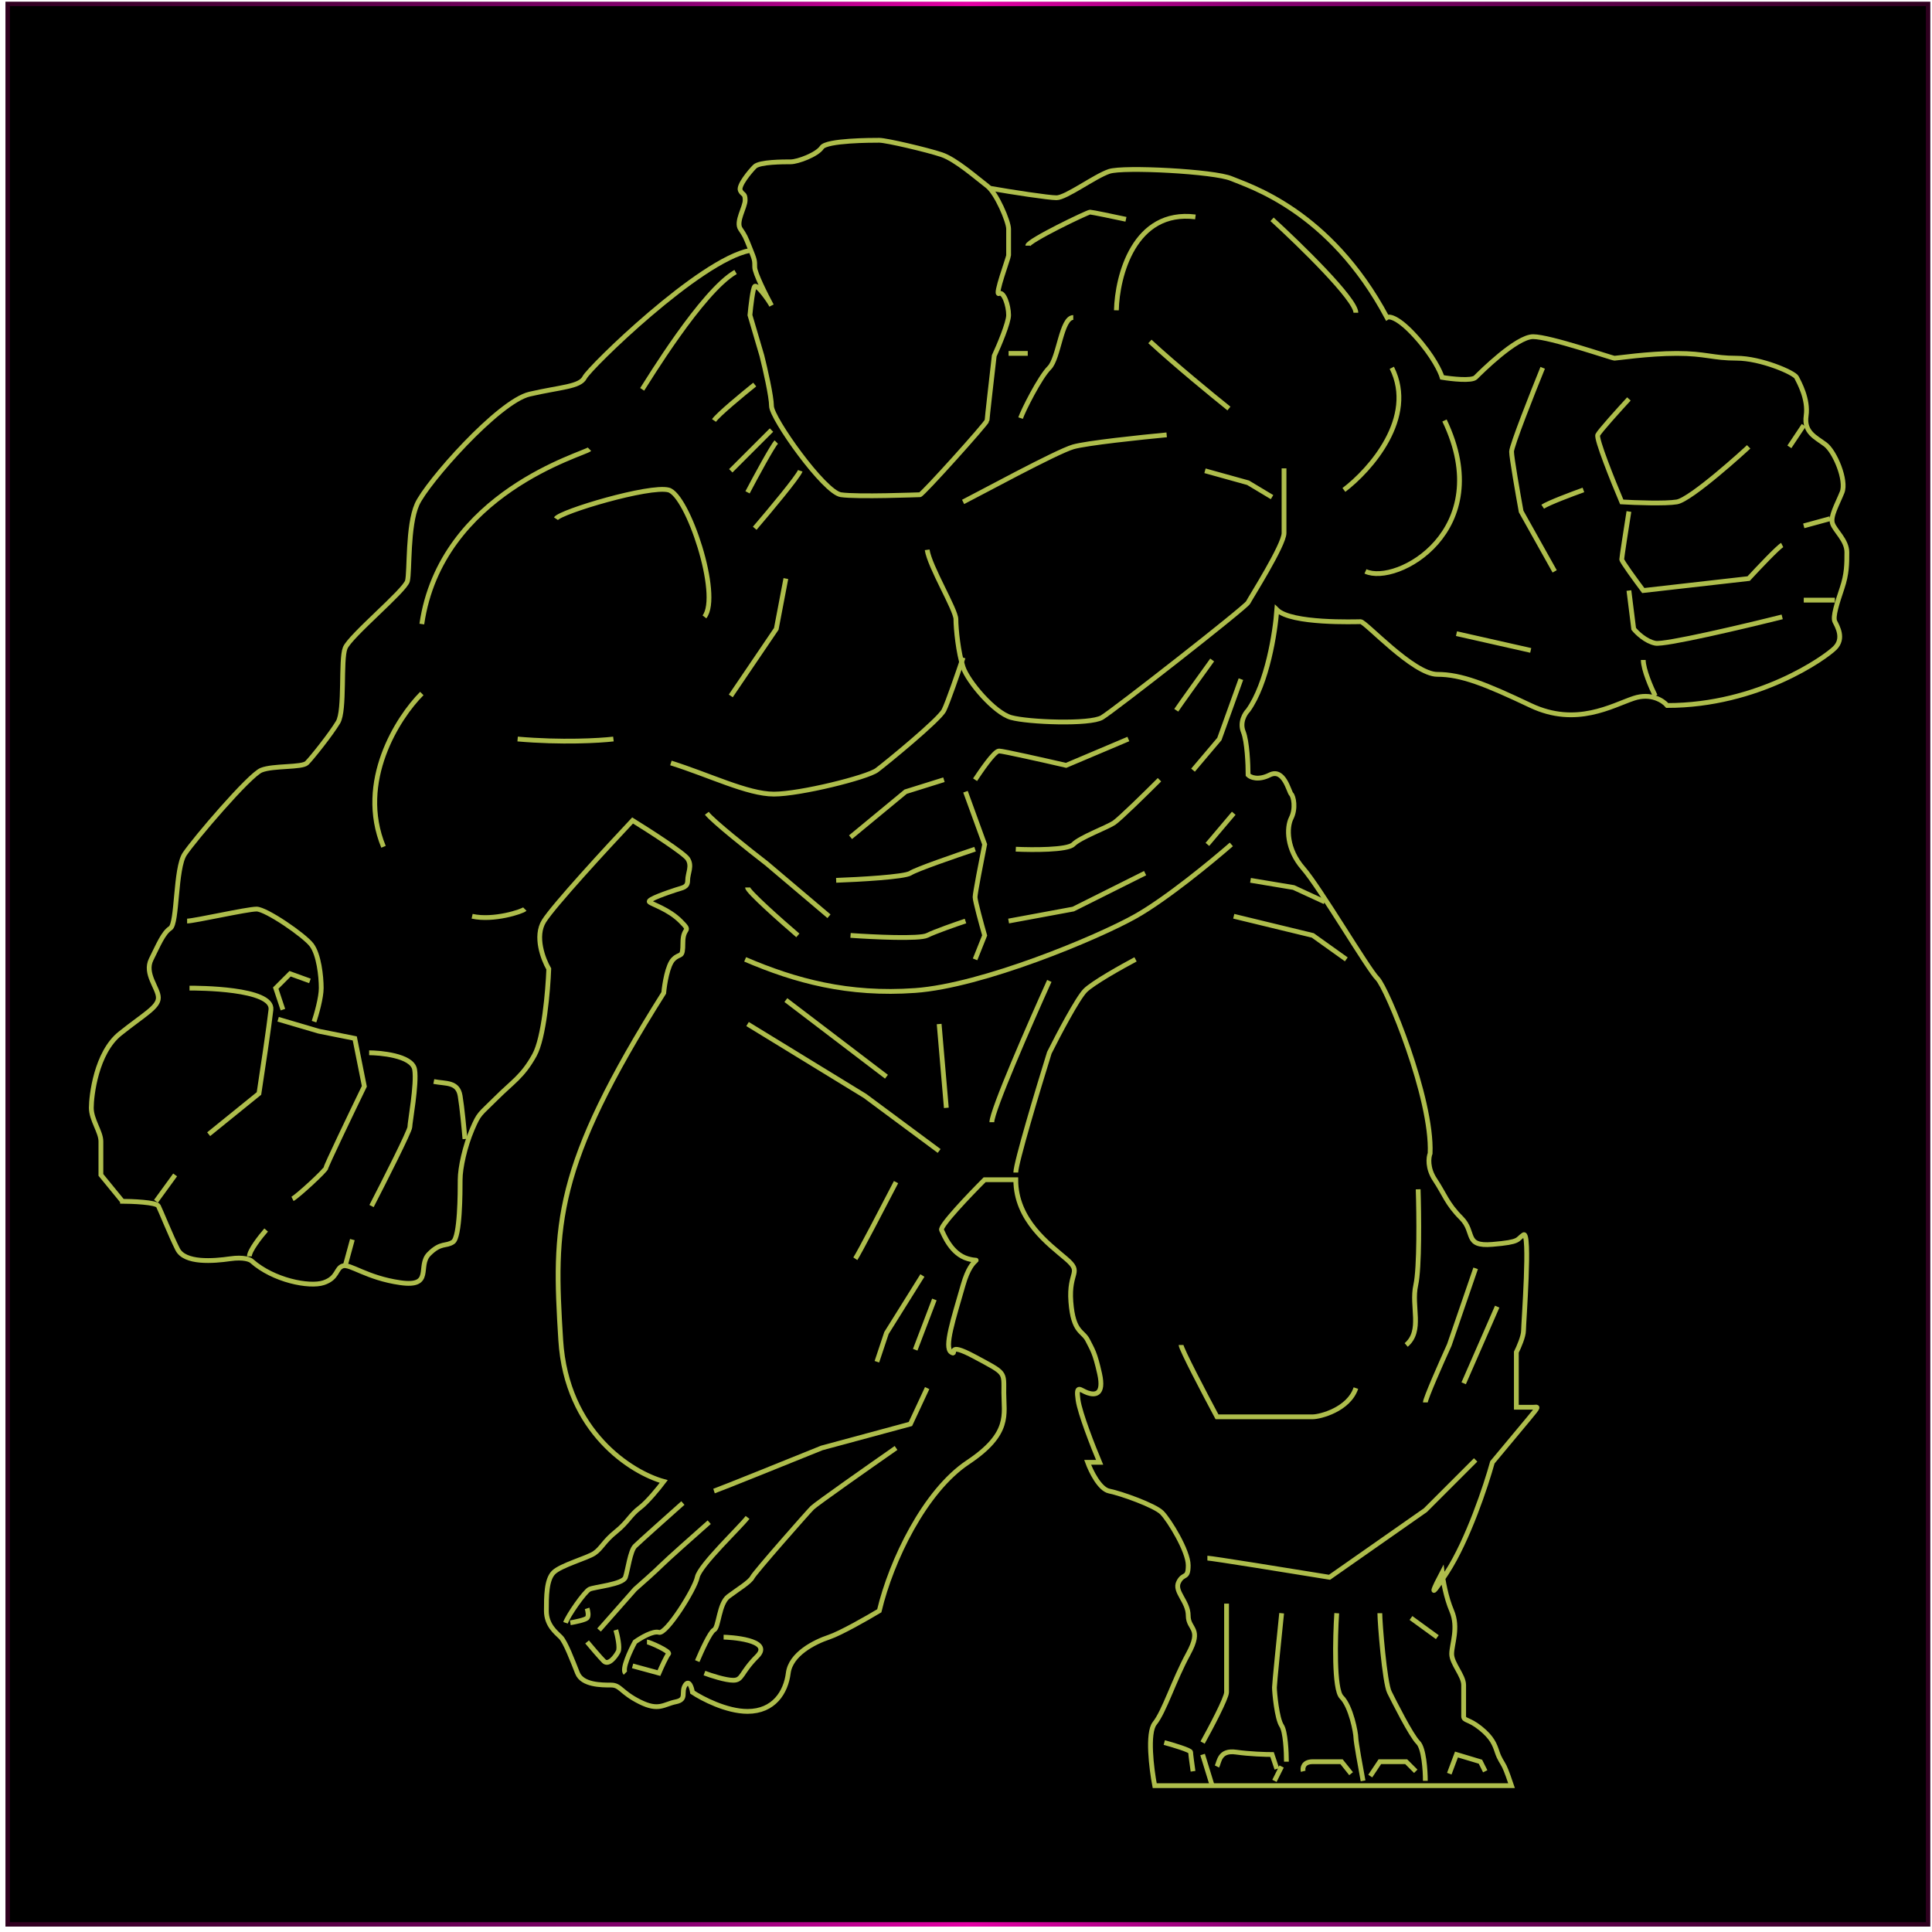
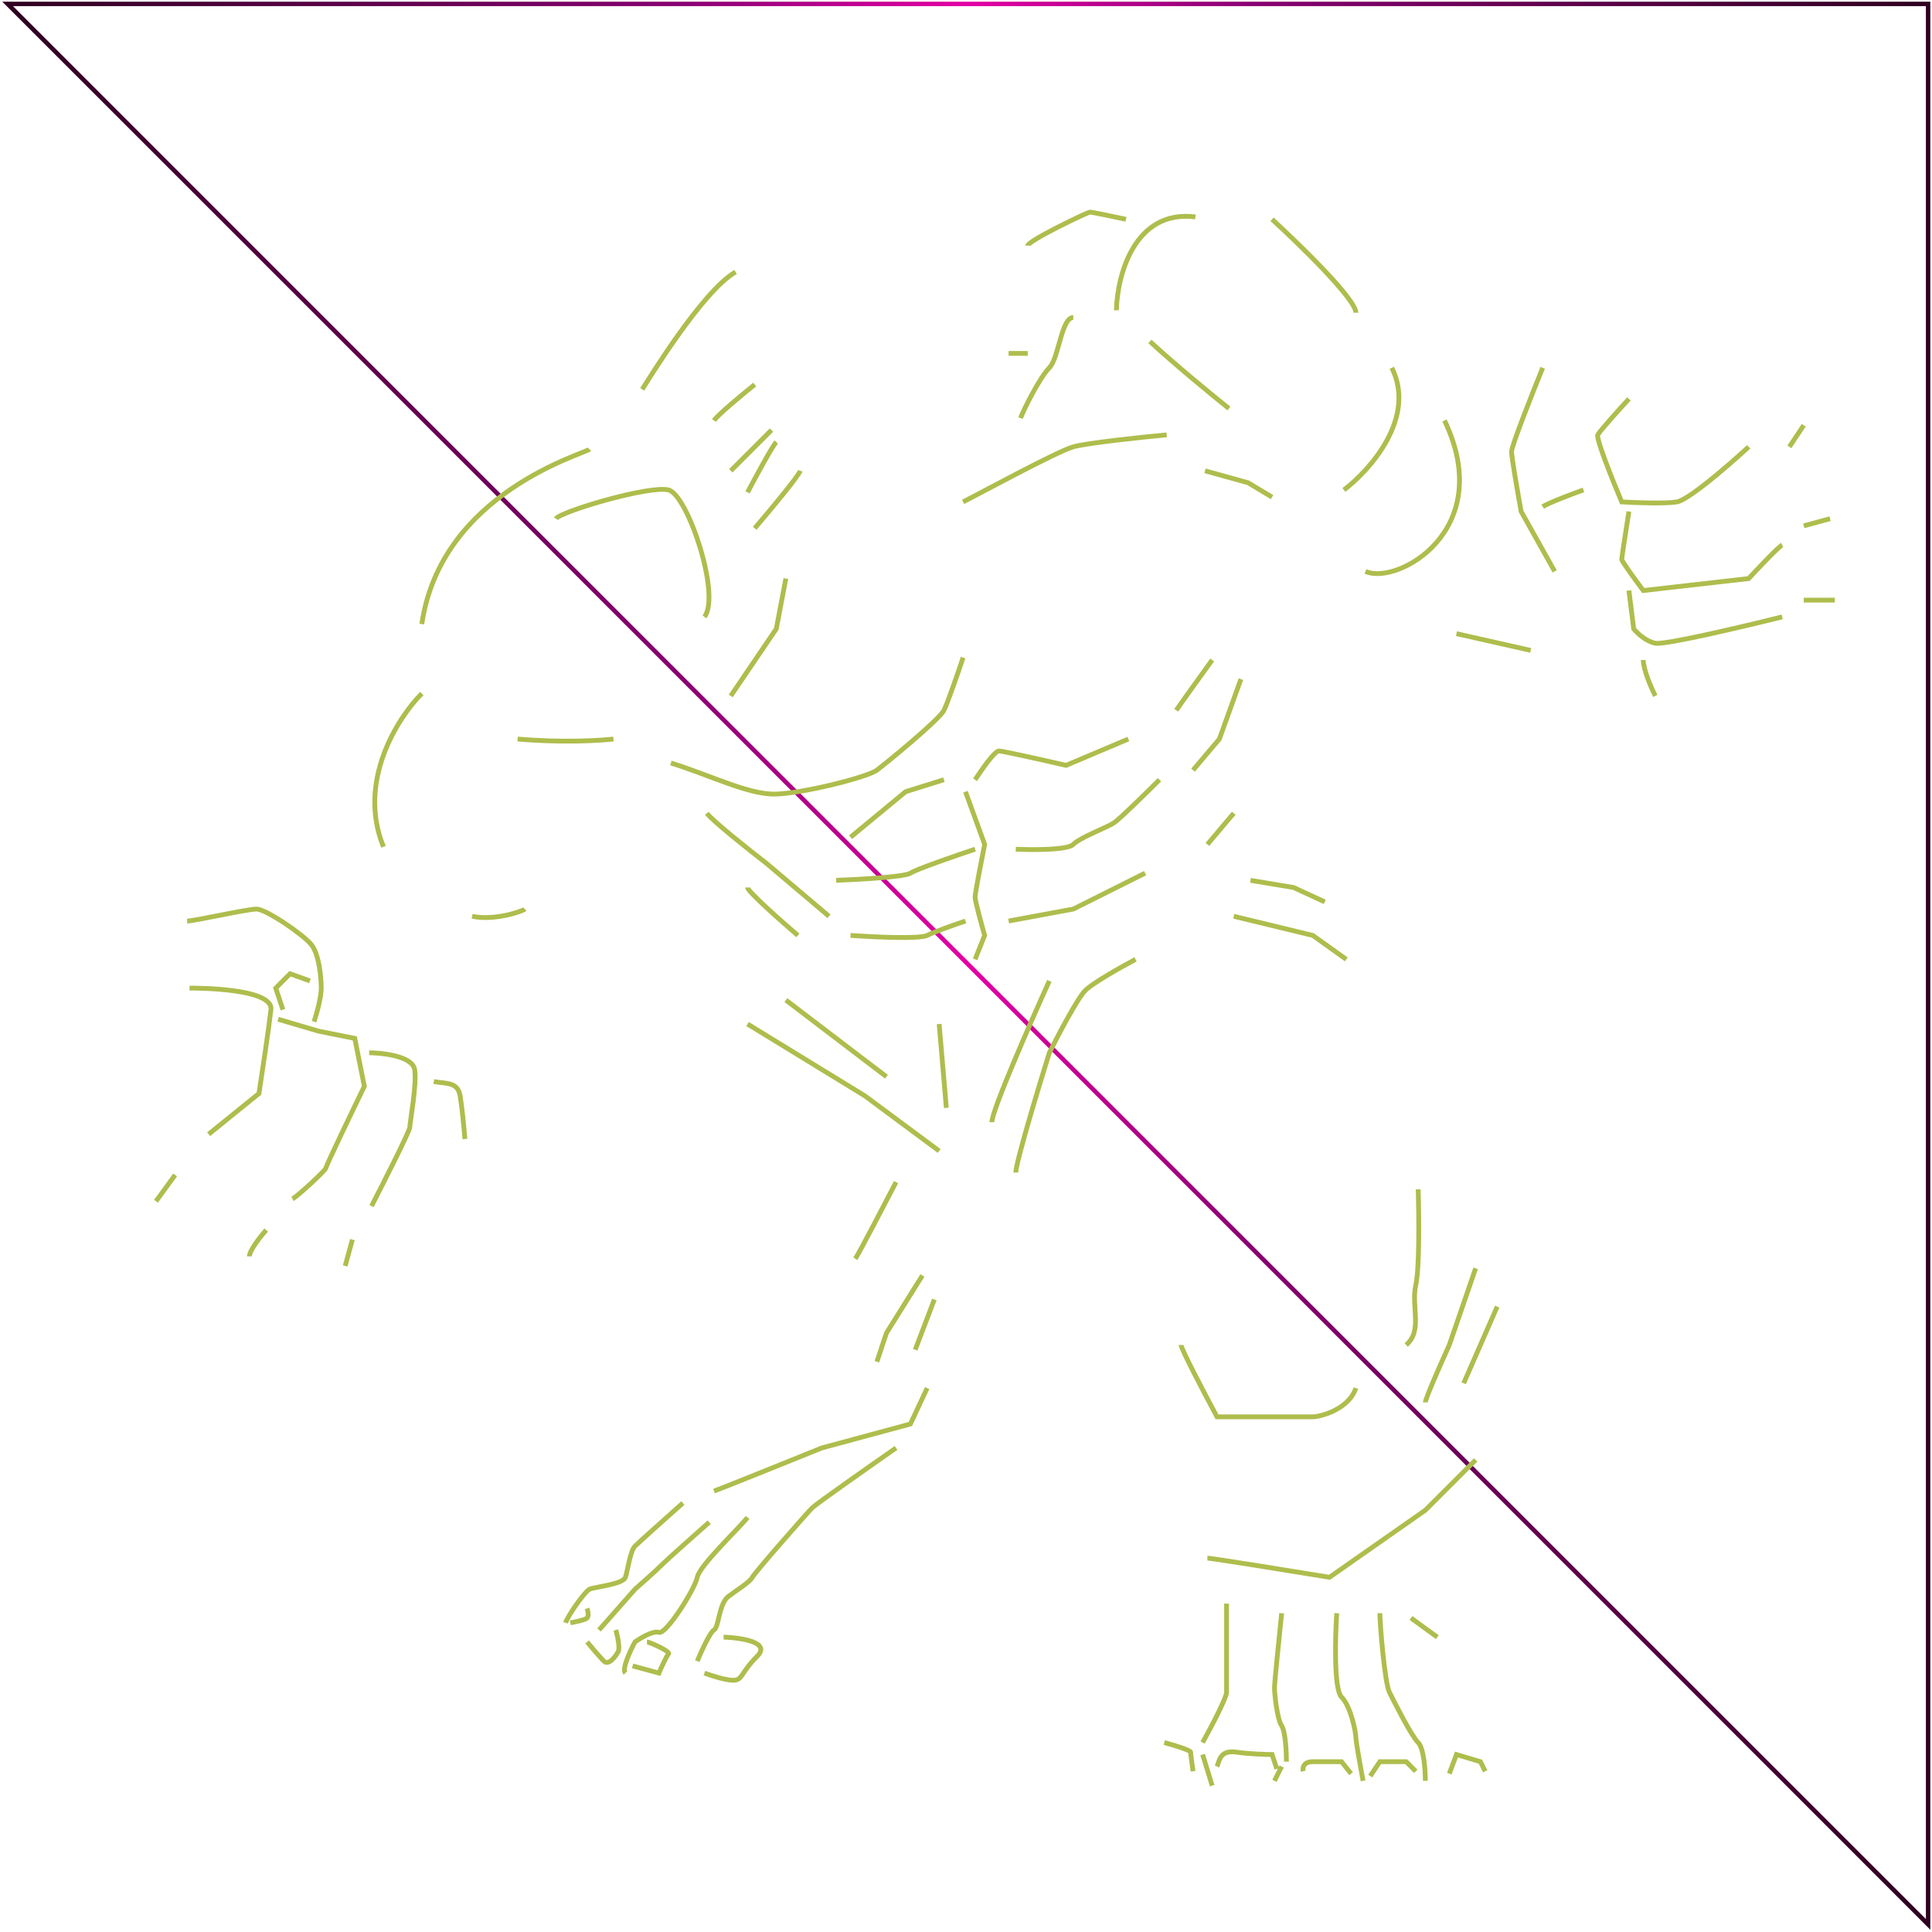
<svg xmlns="http://www.w3.org/2000/svg" width="314" height="314" fill="none">
-   <path fill="#000" d="M1.246.64h312.122v312.122H1.246z" />
-   <path stroke="url(#a)" stroke-width=".721" d="M1.246.64h312.122v312.122H1.246z" />
-   <path stroke="#AEBD4C" stroke-width=".779" d="m19.901 195.236-3.503-4.282v-5.449c0-1.557-1.557-3.503-1.557-5.45 0-1.946.778-8.952 4.67-12.067 3.893-3.114 6.229-4.281 6.229-5.838 0-1.557-2.336-3.893-1.168-6.228 1.168-2.336 1.946-4.282 3.114-5.061 1.168-.778.779-9.731 2.335-12.066 1.557-2.336 10.51-12.846 12.457-13.624 1.946-.779 6.617-.389 7.395-1.168.779-.778 3.893-4.671 5.06-6.617 1.168-1.947.39-10.121 1.168-12.067.779-1.946 9.732-9.342 10.121-10.9.39-1.556 0-8.952 1.557-12.455s13.234-16.738 18.295-17.906c5.06-1.168 8.174-1.168 8.953-2.725.778-1.556 18.684-19.073 26.858-20.63m38.925-10.12c3.633.648 9.654 1.557 10.899 1.557 1.557 0 6.228-3.504 8.564-4.282 2.335-.779 17.127 0 19.852 1.168 2.724 1.167 15.959 5.06 25.301 22.576.389-.26 1.868 0 4.671 3.114s4.022 5.71 4.282 6.617c1.557.26 4.827.623 5.449 0 .779-.778 6.618-6.617 9.342-6.617 2.725 0 12.846 3.503 13.235 3.503.389 0 5.449-.778 10.12-.778 4.672 0 5.839.778 9.732.778 3.892 0 9.342 2.336 9.731 3.114.389.779 1.946 3.504 1.557 6.228-.389 2.725 1.557 3.504 3.114 4.671 1.557 1.168 3.503 5.84 2.725 7.786-.779 1.946-1.946 3.892-1.557 5.06.389 1.168 2.335 2.725 2.335 4.67 0 1.947 0 3.504-.778 5.84-.779 2.335-1.557 4.671-1.168 5.449.389.779 1.557 2.725 0 4.282s-12.456 9.342-27.248 9.342c-.648-.779-2.646-2.102-5.449-1.168-3.503 1.168-9.342 4.671-16.738 1.168-7.396-3.503-11.288-5.06-15.181-5.06-3.892 0-11.677-8.564-12.456-8.564-.778 0-11.288.389-13.624-1.946-.259 3.633-1.557 11.989-4.671 16.348-.519.519-1.401 1.947-.778 3.504s.778 5.32.778 7.006c.39.39 1.635.934 3.504 0 2.335-1.167 3.114 2.725 3.503 3.114.389.39.778 2.336 0 3.893-.779 1.557-.779 5.06 1.946 8.174s10.51 16.349 12.067 17.906c1.557 1.557 8.953 19.462 8.564 28.415-.26.649-.468 2.413.778 4.282 1.557 2.335 1.946 3.892 4.282 6.228 2.335 2.335.389 4.671 5.06 4.282 4.671-.39 3.893-.779 5.06-1.557 1.168-.779 0 14.402 0 15.57 0 .934-.778 2.724-1.167 3.503v8.953h2.724c.779 0 1.168-.389-.778 1.946l-5.839 7.007c-1.038 3.762-3.97 12.611-7.396 17.905-3.425 5.294-1.946 2.206-.778 0 .13 1.168.623 4.048 1.557 6.228 1.168 2.725 0 5.45 0 7.007 0 1.557 1.946 3.503 1.946 5.06v5.06c0 .779.779.39 2.725 1.947 1.946 1.557 2.335 2.724 2.725 3.892.389 1.168.778 1.557 1.167 2.336.312.622.909 2.335 1.168 3.114h-57.998c-.519-2.725-1.246-8.564 0-10.121 1.557-1.946 3.114-7.006 5.449-11.288 2.336-4.282 0-3.893 0-6.228 0-2.336-2.335-3.893-1.557-5.45.779-1.557 1.557-.389 1.557-2.725 0-2.335-3.114-7.395-4.282-8.563-1.167-1.168-6.617-3.114-8.563-3.503-1.557-.312-2.984-3.244-3.503-4.671h1.946c-1.038-2.466-3.192-7.941-3.503-10.121-.39-2.725.389-1.557 1.557-1.168 1.167.39 2.724.39 1.946-3.114-.779-3.503-1.168-3.892-1.946-5.449-.779-1.557-2.336-1.168-2.725-6.228-.39-5.061 1.946-4.671-.779-7.007-2.725-2.335-8.174-6.228-8.174-12.845h-5.06c-2.466 2.465-7.318 7.551-7.007 8.174.389.779 1.557 3.893 4.282 4.671 2.725.779.778-1.168-.779 4.282-1.557 5.449-3.114 10.12-1.946 10.899 1.168.779-1.168-1.946 3.893.779 5.06 2.724 4.671 2.335 4.671 5.838 0 3.504 1.167 6.618-5.839 11.289-7.007 4.671-12.456 15.959-14.402 24.133-1.947 1.168-6.306 3.659-8.175 4.282-2.335.778-6.228 2.725-6.617 5.839-.389 3.114-2.335 6.228-6.617 6.228-3.426 0-7.396-2.076-8.953-3.114-.13-.779-.545-2.102-1.168-1.168-.778 1.168.389 2.336-1.557 2.725-1.946.389-2.725 1.557-5.839 0-3.114-1.557-3.114-2.725-4.67-2.725-1.558 0-4.672 0-5.45-1.946-.779-1.947-1.946-5.061-2.725-5.839-.778-.779-2.335-1.946-2.335-4.282 0-2.335 0-5.06 1.167-6.228 1.168-1.168 5.45-2.335 6.618-3.114 1.167-.778 1.557-1.946 3.503-3.503 1.946-1.557 2.335-2.725 3.892-3.893 1.246-.934 3.114-3.243 3.893-4.281-5.19-1.428-15.804-8.019-16.738-22.966-1.168-18.684-1.168-28.026 16.738-56.442.13-1.427.623-4.515 1.557-5.449 1.168-1.168 1.557 0 1.557-2.725s1.557-1.557-.389-3.503c-1.947-1.947-4.671-2.725-5.061-3.114-.389-.39 3.114-1.557 4.282-1.947 1.168-.389 1.946-.389 1.946-1.557 0-1.167.779-2.335 0-3.503-.622-.934-6.228-4.541-8.952-6.228-4.152 4.412-12.846 13.857-14.403 16.349-1.557 2.491-.13 6.228.779 7.785-.13 3.503-.779 11.21-2.336 14.013-1.946 3.503-3.503 4.282-6.228 7.006-2.724 2.725-2.724 2.336-3.892 5.061-1.168 2.724-1.947 6.228-1.947 8.174 0 1.946 0 9.342-1.167 10.12-1.168.779-1.947 0-3.893 1.947-1.946 1.946.779 5.449-4.67 4.671-5.45-.779-8.175-3.114-9.343-2.725-1.168.389-.778 1.946-3.114 2.725-2.335.778-8.174-.39-11.677-3.504-.26-.259-1.324-.7-3.504-.389-2.724.389-7.396.779-8.563-1.557-1.168-2.335-2.725-6.228-3.114-7.006-.312-.623-4.282-.779-6.228-.779" />
-   <path stroke="#AEBD4C" stroke-width=".779" d="M125.388 49.656c-.389-.778-2.335-3.503-2.725-3.114-.311.312-.648 3.244-.778 4.671l1.946 6.617c.519 2.077 1.557 6.618 1.557 8.175 0 1.946 8.564 14.013 11.288 14.402 2.725.39 12.456 0 12.846 0 .389 0 10.899-11.677 10.899-12.067 0-.311.778-7.136 1.167-10.51.779-1.686 2.336-5.371 2.336-6.617 0-1.557-.779-3.892-1.557-3.503-.779.39 1.557-5.839 1.557-6.228V37.2c0-1.168-1.946-5.839-3.503-7.006-1.557-1.168-5.061-4.282-7.396-5.06-2.336-.78-8.953-2.336-10.121-2.336-1.167 0-8.563 0-9.342 1.168-.778 1.167-3.892 2.335-5.06 2.335-1.168 0-5.06 0-5.839.779-.778.778-2.724 3.114-2.335 3.892.389.779.778.39.778 1.557 0 1.168-1.557 3.503-.778 4.671.778 1.168.778 1.168 1.557 3.114.778 1.946.778 1.946.778 3.114 0 .934 1.817 4.541 2.725 6.228Zm-4.282 106.266c8.175 3.503 16.738 5.839 27.637 5.06 10.899-.778 29.583-8.563 35.811-12.066 4.983-2.803 12.456-8.953 15.57-11.678M150.689 89.36c.39 2.725 4.671 9.731 4.671 11.288 0 1.557.39 5.45 1.168 7.785.779 2.336 5.061 7.396 7.785 8.175 2.725.778 12.846 1.167 14.792 0 1.946-1.168 23.355-17.906 23.744-18.684.389-.779 5.839-9.343 5.839-11.289v-10.51" />
+   <path stroke="url(#a)" stroke-width=".721" d="M1.246.64h312.122v312.122z" />
  <path stroke="#AEBD4C" stroke-width=".779" d="M109.04 124.003c6.228 1.946 12.456 5.06 16.737 5.06 4.282 0 15.181-2.724 16.738-3.892 1.557-1.168 10.121-8.174 10.899-9.731.623-1.246 2.336-6.229 3.114-8.564m-87.971 5.839c-3.892 3.893-10.587 14.325-6.228 24.912M90.356 84.3c.778-1.168 15.18-5.45 18.294-4.671 3.114.778 8.564 17.127 5.839 20.63M95.805 73.011c-.779.779-24.134 7.007-27.248 28.416M104.37 63.28c.778-1.168 9.731-15.96 15.18-19.073m61.891 6.228c.13-5.58 2.881-16.427 12.846-15.181m24.133 44.375c4.282-3.244 11.834-11.756 7.785-19.852M165.87 67.95c.39-1.168 3.114-6.617 4.671-8.174 1.557-1.557 1.947-8.174 3.893-8.174M30.8 160.593c1.168 0 13.624 0 13.235 3.503-.312 2.803-1.428 10.251-1.947 13.624l-8.174 6.618m11.288-18.685 6.617 1.947 5.84 1.167 1.556 7.785c-2.076 4.282-6.228 12.924-6.228 13.235 0 .389-4.67 4.671-5.45 5.06m12.457-23.744c1.557 0 7.006.389 7.396 2.725.389 2.335-.779 8.563-.779 9.342 0 .623-4.152 8.823-6.228 12.845m10.12-20.241c1.947.389 3.893 0 4.282 2.335.312 1.869.65 5.45.779 7.007m146.359-92.253c5.06 2.336 21.408-6.617 12.845-24.522m49.435 4.281c-.389.39-9.342 8.564-11.678 8.953-1.868.311-6.747.13-8.952 0-1.428-3.373-4.204-10.276-3.893-10.899.311-.623 3.503-4.152 5.06-5.839m24.912 23.745c-.622.311-3.892 3.762-5.449 5.45l-17.127 1.945c-1.168-1.557-3.503-4.749-3.503-5.06 0-.311.778-5.32 1.167-7.785m24.912 17.127c-6.228 1.557-19.073 4.593-20.63 4.282-1.557-.311-2.984-1.687-3.503-2.336l-.779-6.228m2.336 11.289c0 1.557 1.297 4.541 1.946 5.838m24.134-43.985-2.336 3.503m6.617 11.678-4.281 1.168m5.06 12.066h-5.06M25.35 195.237l3.114-4.282m12.067 13.234c0-.934 1.817-3.243 2.725-4.281m12.845 5.838 1.168-4.281m19.463-52.549c3.503.778 8.174-.779 8.563-1.168m-1.168-27.637c7.163.623 13.365.26 15.57 0m87.193-64.616c4.048 3.737 10.25 8.823 12.845 10.9m7.007-30.752c4.541 4.152 13.624 13.001 13.624 15.181m-63.838 30.751c2.336-1.168 15.181-8.174 17.906-8.953 2.18-.623 11.029-1.557 15.181-1.946m-66.952-8.174c-1.946 1.557-5.994 4.904-6.617 5.839m9.342 1.556-6.617 6.618m7.396-4.671c-.623.623-3.374 5.709-4.671 8.174m8.563-3.503c-.311.934-5.06 6.617-7.396 9.342m41.261-28.416h3.114m-48.267 55.663 7.396-10.899 1.557-8.174m68.119-17.516 7.006 1.946 3.893 2.336m-49.825 47.878 3.115 8.563c-.519 2.595-1.557 7.941-1.557 8.564 0 .622 1.038 4.411 1.557 6.228l-1.557 3.892m-22.577-12.845c3.633-.13 11.132-.545 12.067-1.168.934-.623 7.395-2.854 10.51-3.892m6.617 0c2.725.129 8.408.155 9.342-.779 1.168-1.168 5.449-2.725 6.617-3.503.934-.623 5.32-4.931 7.396-7.007m-29.972 0c.778-1.167 3.114-4.671 3.892-4.671.623 0 7.526 1.557 10.899 2.336l10.121-4.282m-29.973 6.617-6.228 1.947-8.953 7.395m0 15.96c3.633.259 11.211.622 12.456 0 1.246-.623 4.671-1.817 6.228-2.336m7.007 0 10.51-1.946 11.677-5.839m-71.233-9.731c.934 1.245 6.877 5.968 9.732 8.174l10.12 8.564m-13.234-4.671c0 .622 5.449 5.449 8.174 7.785m64.226-26.859 4.282-5.06 3.503-9.731m-10.509 5.06c.622-.934 4.152-5.839 5.838-8.174m-.778 29.972 4.282-5.06m-33.476-92.253c0-.778 9.731-5.45 10.121-5.45.311 0 4.022.78 5.838 1.168m-17.905 154.923c0-1.557 3.633-13.624 5.449-19.463 1.428-2.854 4.593-8.875 5.839-10.121 1.246-1.245 5.969-3.892 8.174-5.06m-63.058 10.51 19.073 11.678 12.067 8.952m0-20.63 1.167 13.624m7.396 2.335c0-1.868 6.228-16.089 9.342-22.966m-42.817 3.114 16.348 12.457m-28.026 67.34c.934-.311 12.067-4.801 17.516-7.006l14.403-3.893 2.724-5.839m45.543 27.637c.623 0 13.494 2.076 19.852 3.114l15.57-10.899 8.174-8.174M91.912 263.745c.39-1.168 3.114-5.06 3.893-5.45.778-.389 5.449-.778 5.839-1.946.389-1.168.778-4.282 1.557-5.06.623-.623 5.449-4.931 7.785-7.007m-13.624 20.631 5.839-6.618c1.038-.908 3.347-2.958 4.281-3.892.935-.934 5.58-5.06 7.786-7.007m6.228-.778c-1.168 1.557-7.785 7.785-8.175 9.731-.389 1.946-5.06 9.342-6.228 8.953-.934-.311-2.984.908-3.892 1.557-.779 1.427-2.18 4.437-1.557 5.06m11.677-1.946c.649-1.557 2.102-4.749 2.725-5.06.779-.39.779-4.282 2.336-5.45 1.557-1.168 3.503-2.335 3.892-3.114.389-.778 8.953-10.51 9.731-11.288.623-.623 9.342-6.747 13.624-9.731m53.717 25.301v14.402c0 .934-2.595 5.839-3.893 8.175m12.846-21.02c-.389 3.763-1.168 11.444-1.168 12.067 0 .778.389 5.06 1.168 6.228.623.934.778 4.282.778 5.839m8.175-24.134c-.26 4.022-.468 12.378.778 13.624 1.557 1.557 2.336 5.839 2.336 6.617 0 .623.778 4.931 1.167 7.007m-13.234-2.336-1.168 2.336m-11.678-4.282 1.557 5.06m27.248-28.026c0 1.557.779 11.288 1.557 12.845.779 1.557 3.503 7.007 4.671 8.175.934.934 1.168 4.541 1.168 6.228m-2.336-26.47 4.282 3.114m-115.997 0c.779 0 8.174.39 5.45 3.115-2.725 2.724-2.336 3.892-3.893 3.892-1.246 0-3.633-.778-4.671-1.168m-9.342-5.06c.389 0 3.893 1.557 3.503 1.946-.311.312-1.168 2.206-1.557 3.114l-4.282-1.167m-2.724-5.839c.259.908.7 2.88.389 3.503-.389.779-1.557 2.336-2.336 1.557-.622-.623-2.076-2.335-2.724-3.114m0-5.45c.13.39.311 1.246 0 1.557-.312.312-1.947.649-2.725.779M197.789 287.1c.389-.778.389-2.725 3.114-2.335 2.18.311 4.801.389 5.839.389l.778 2.335m4.282.39c-.13-.519 0-1.557 1.557-1.557h4.671l1.557 1.946m3.114.389 1.557-2.335h4.282l1.557 1.557m5.449.389 1.168-3.114 3.893 1.168.778 1.557m-52.16-4.671c1.428.389 4.282 1.245 4.282 1.557 0 .311.26 2.205.389 3.114m-1.946-69.287c0 .623 3.893 8.044 5.839 11.677h15.57c1.168 0 5.839-1.167 7.007-4.671m10.12-32.308c.13 4.023.234 12.768-.389 15.57-.779 3.504 1.168 7.396-1.557 9.732m11.288-12.456-4.282 12.456c-1.297 2.854-3.892 8.719-3.892 9.342m11.677-15.57-5.449 12.456m-92.253-32.697c-1.946 3.762-5.994 11.521-6.617 12.456m10.899 2.724-5.839 9.342-1.557 4.672m9.342-10.121-3.114 8.174m51.771-70.454 12.845 3.114 5.45 3.892m-15.571-12.845 7.007 1.168 5.06 2.335m21.409-43.596 12.067 2.725m1.946-45.932c-1.687 4.152-5.06 12.69-5.06 13.624 0 .934 1.038 6.877 1.557 9.731l5.449 9.731m-1.946-10.51c.934-.622 4.801-2.075 6.618-2.724M30.411 149.694c1.167 0 9.73-1.946 11.288-1.946 1.557 0 7.785 4.282 8.953 5.839 1.167 1.557 1.557 5.06 1.557 7.006 0 1.557-.779 4.282-1.168 5.45m-.669-6.618-3.224-1.167-2.335 2.335 1.168 3.503" />
  <defs>
    <linearGradient id="a" x1="1.606" x2="313.008" y1="156.701" y2="156.701" gradientUnits="userSpaceOnUse">
      <stop stop-color="#2F001F" />
      <stop offset=".35" stop-color="#880072" />
      <stop offset=".5" stop-color="#E400A4" />
      <stop offset=".65" stop-color="#880072" />
      <stop offset="1" stop-color="#2F001F" />
    </linearGradient>
  </defs>
</svg>